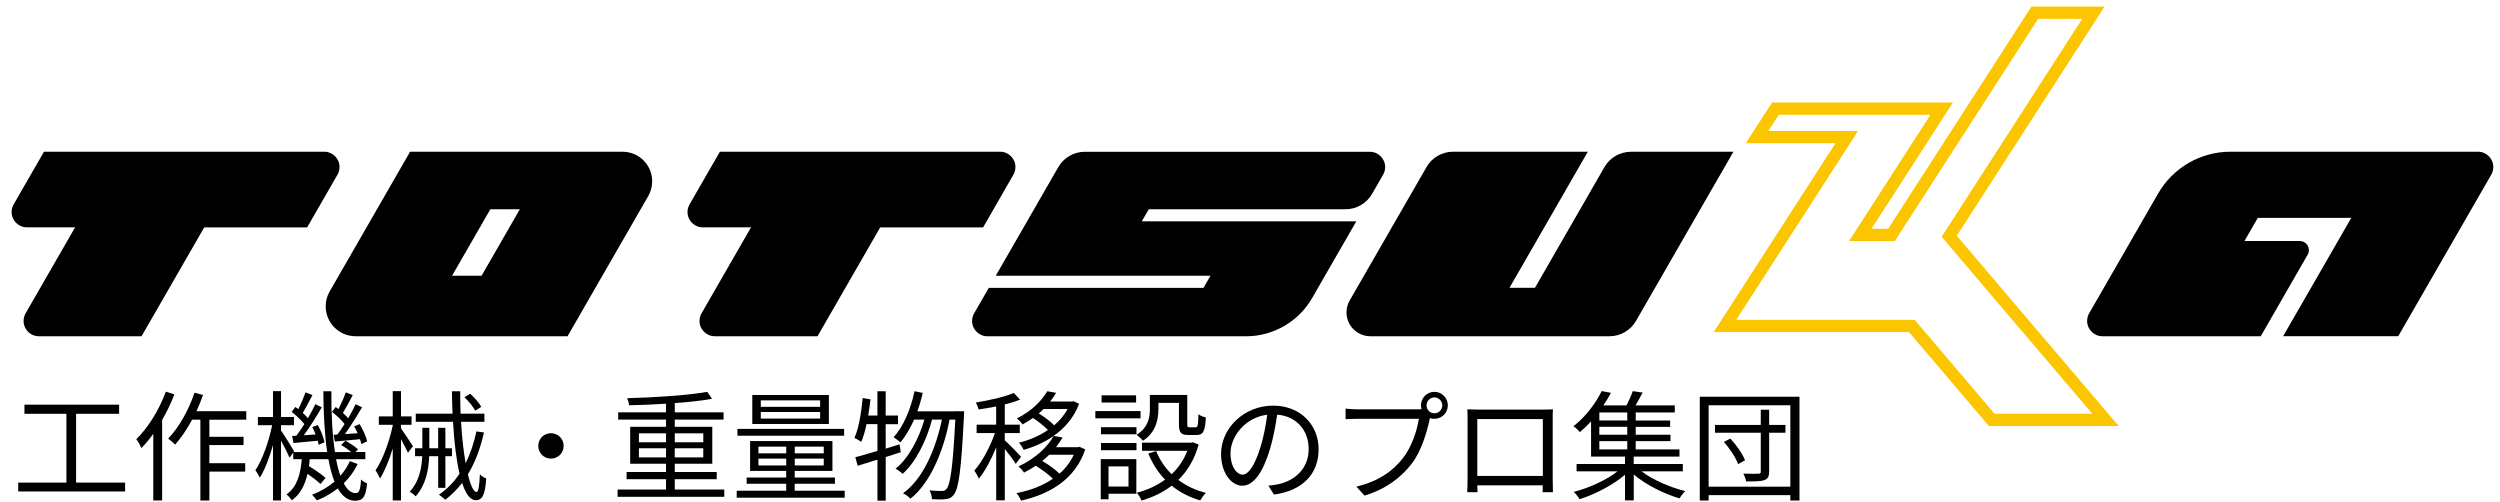
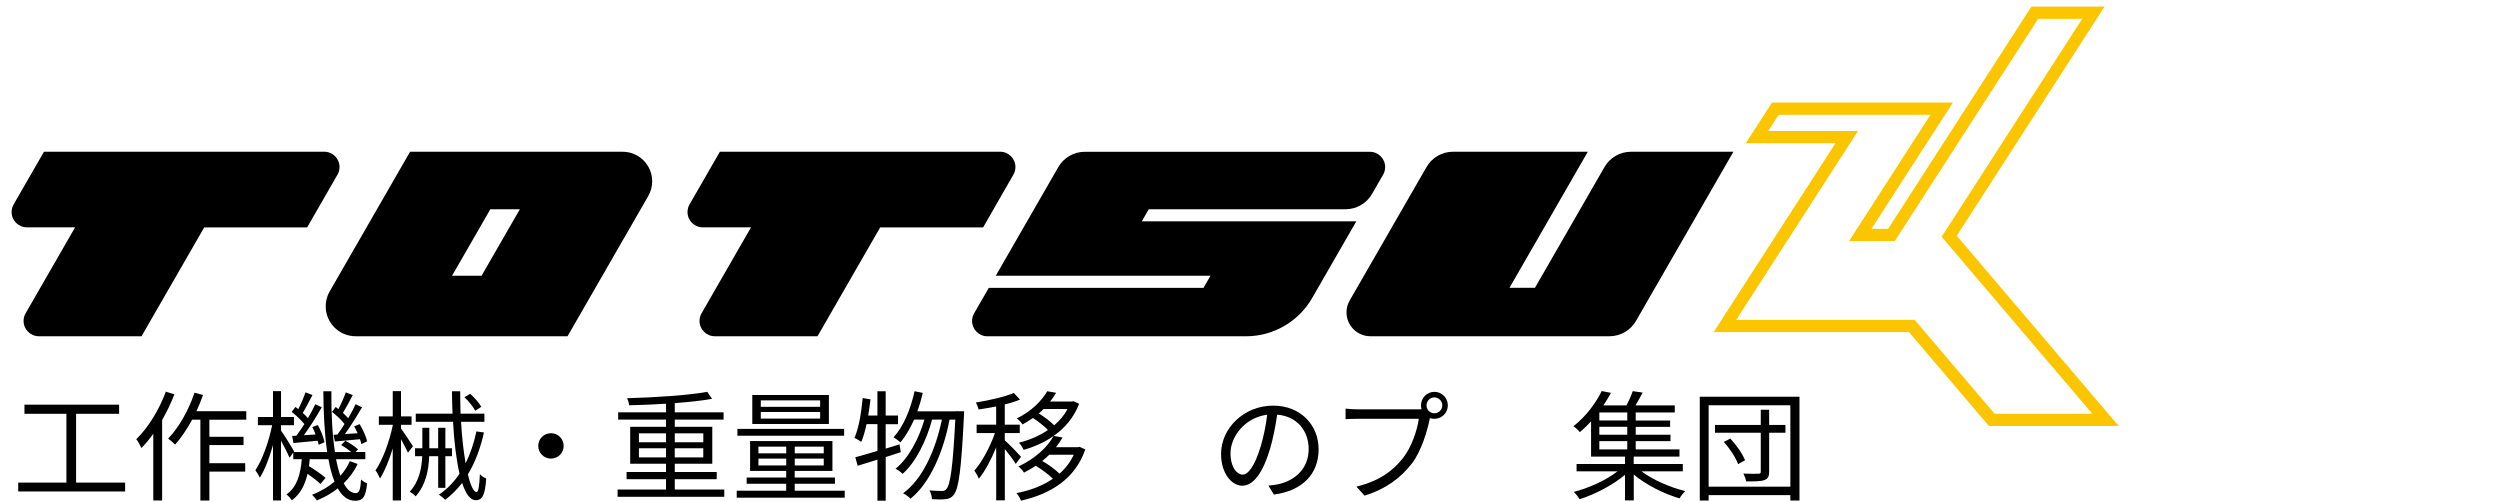
<svg xmlns="http://www.w3.org/2000/svg" version="1.1" id="レイヤー_1" x="0px" y="0px" viewBox="0 0 753.69 151.48" style="enable-background:new 0 0 753.69 151.48;" xml:space="preserve">
  <style type="text/css">
	.st0{fill-rule:evenodd;clip-rule:evenodd;fill:#FBC600;}
</style>
  <path d="M92.6,68.55H61.57l-18.9,32.82H11.72l0,0c-2.54,0-4.61-2.06-4.61-4.61c0-0.81,0.21-1.6,0.61-2.3l14.92-25.92H8.11l0,0  c-2.54,0-4.61-2.06-4.61-4.61c0-0.81,0.21-1.6,0.61-2.3l9.15-15.89h84.49l0,0c2.54,0,4.61,2.06,4.61,4.61c0,0.81-0.21,1.6-0.61,2.3  L92.6,68.55L92.6,68.55z" />
  <path d="M187.71,45.75h-64.08l-24.24,42.1c-0.79,1.37-1.2,2.92-1.2,4.5c0,4.98,4.04,9.02,9.02,9.02h63.89l24.33-42.26h0  c0.78-1.35,1.19-2.88,1.19-4.44C196.62,49.74,192.63,45.75,187.71,45.75z M145.18,83.13h-8.9l11.55-20.05h8.9L145.18,83.13z" />
  <path d="M413.64,58.46L413.64,58.46c-1.64,2.86-4.69,4.62-7.98,4.62l-59.34,0l-2.1,3.65h64.67l-13.31,23.12l0,0  c-4.11,7.13-11.71,11.53-19.94,11.53h-77.97l0,0c-2.54,0-4.61-2.06-4.61-4.61c0-0.81,0.21-1.6,0.61-2.3l4.43-7.69h64.73l2.1-3.65  H300.2l18.86-32.76l0,0c1.64-2.85,4.69-4.61,7.98-4.61h85.94l0,0c2.54,0,4.61,2.06,4.61,4.61c0,0.81-0.21,1.6-0.61,2.3L413.64,58.46  L413.64,58.46z" />
  <path d="M406.9,90.58L406.9,90.58c-0.63,1.09-0.96,2.33-0.96,3.59c0,3.97,3.22,7.2,7.2,7.2h72.09l0,0c3.29,0,6.34-1.76,7.98-4.62  l29.37-51h-30.89l0,0c-3.29,0-6.34,1.76-7.98,4.61l-20.96,36.41h-7.68l23.62-41.03h-40.64l0,0c-3.29,0-6.34,1.76-7.98,4.61  L406.9,90.58L406.9,90.58z" />
-   <path d="M681.56,101.37h-47.73l0,0c-2.54,0-4.61-2.06-4.61-4.61c0-0.81,0.21-1.6,0.61-2.3l20.79-36.11v0  c4.49-7.8,12.8-12.61,21.8-12.61h74.64l0,0c2.54,0,4.61,2.06,4.61,4.61c0,0.81-0.21,1.6-0.61,2.3l-28.05,48.71h-34.7l20.54-35.67  h-28.19l-4,6.96h16.65l0,0c1.53,0,2.76,1.24,2.76,2.76c0,0.48-0.13,0.96-0.37,1.38L681.56,101.37L681.56,101.37z" />
  <path class="st0" d="M536.23,34.61h45.76l-24.54,38.06h13.79l43.2-66.98h13.29l-42.37,65.7l45.42,53.35h-29.45l-24.11-28.31h-53.79  l36.71-56.93h-27.04L536.23,34.61L536.23,34.61z M534.23,30.92h54.53l-24.55,38.06h5.02L612.42,2h22.05l-44.55,69.08l48.81,57.34  h-39.13l-24.11-28.32h-58.85l36.72-56.93h-27.05L534.23,30.92L534.23,30.92z" />
  <path d="M296.39,68.55h-31.03l-18.9,32.82H215.5l0,0c-2.54,0-4.61-2.06-4.61-4.61c0-0.81,0.21-1.6,0.61-2.3l14.92-25.92h-14.54l0,0  c-2.54,0-4.61-2.06-4.61-4.61c0-0.81,0.21-1.6,0.61-2.3l9.15-15.89h84.49l0,0c2.54,0,4.61,2.06,4.61,4.61c0,0.81-0.21,1.6-0.61,2.3  L296.39,68.55L296.39,68.55z" />
  <g>
    <path d="M37.72,145.49v2.67H5.49v-2.67h14.53v-20.74H7.37V122h28.54v2.75H22.94v20.74H37.72z" />
    <path d="M52.57,118.89c-0.98,2.6-2.28,5.24-3.69,7.73v24.25h-2.67v-20.09c-1.12,1.59-2.35,3.04-3.58,4.3   c-0.25-0.61-1.05-2.1-1.55-2.67c3.58-3.47,6.9-8.85,8.92-14.34L52.57,118.89z M63.12,126.52v5.17h10.3v2.49h-10.3v5.46h10.8v2.53   h-10.8v8.74h-2.71v-24.39h-2.49c-1.55,2.89-3.32,5.49-5.13,7.52c-0.43-0.47-1.48-1.37-2.1-1.81c3.25-3.36,6.18-8.56,7.95-13.84   l2.57,0.69c-0.58,1.66-1.26,3.29-1.99,4.88h15.03v2.57H63.12z" />
    <path d="M107.82,139.88c-1.01,2.17-2.46,4.12-4.19,5.82c1.01,1.92,2.2,2.96,3.58,2.96c1.05,0,1.45-0.87,1.63-4.12   c0.47,0.51,1.3,0.98,1.84,1.19c-0.43,4.05-1.23,5.24-3.61,5.24c-2.17,0-3.87-1.34-5.24-3.72c-1.84,1.45-3.97,2.67-6.29,3.61   c-0.33-0.43-0.98-1.26-1.45-1.7c2.57-1.01,4.88-2.35,6.76-3.97c-0.76-1.88-1.37-4.16-1.84-6.76h-5.64   c-0.04,0.72-0.14,1.41-0.22,2.1c1.77,1.08,3.87,2.53,4.99,3.54l-1.52,1.84c-0.87-0.83-2.38-2.02-3.9-3.07   c-0.76,3.25-2.1,6.07-4.73,7.99c-0.36-0.54-1.05-1.37-1.63-1.77c3.29-2.28,4.26-6.32,4.62-10.62h-2.57v-2.02l-1.12,1.59   c-0.47-1.16-1.59-3.36-2.57-5.17v18.03h-2.42v-16.69c-1.08,3.83-2.49,7.52-3.97,9.83c-0.29-0.65-0.9-1.66-1.34-2.24   c2.06-3,4.08-8.71,5.06-13.59h-4.3v-2.46h4.55v-7.8h2.42v7.8h3.9v2.46h-3.9v1.63c0.94,1.3,3.4,5.24,3.94,6.25l-0.14,0.22h10.12   c-0.79-5.24-1.12-11.53-1.16-18.32h2.42c-0.07,7.05,0.33,13.3,1.08,18.32h4.91c-0.87-0.72-2.02-1.55-3.04-2.1l1.26-1.3   c1.37,0.72,3,1.77,3.83,2.6l-0.76,0.79h2.96v2.17h-8.82c0.36,1.92,0.79,3.58,1.3,4.99c1.19-1.34,2.17-2.82,2.85-4.41L107.82,139.88   z M89.35,131.36c0.76-1.01,1.59-2.24,2.42-3.5c-0.94-1.16-2.49-2.64-3.83-3.69l1.12-1.48c0.29,0.22,0.58,0.43,0.87,0.65   c0.79-1.55,1.66-3.58,2.17-5.06l2.1,0.83c-0.94,1.77-2.02,3.9-2.93,5.38c0.61,0.54,1.16,1.08,1.55,1.59   c0.87-1.48,1.66-2.96,2.24-4.23l1.95,0.94c-1.55,2.67-3.58,5.96-5.42,8.42l3.54-0.22c-0.29-0.79-0.61-1.55-0.98-2.24l1.66-0.61   c0.94,1.63,1.77,3.83,2.02,5.2l-1.77,0.76c-0.07-0.36-0.14-0.79-0.29-1.23c-2.6,0.22-5.09,0.47-7.3,0.69l-0.4-2.13L89.35,131.36z    M101.71,131c0.69-0.9,1.45-1.99,2.17-3.18c-0.9-1.16-2.42-2.6-3.79-3.65l1.12-1.48c0.25,0.22,0.54,0.4,0.83,0.65   c0.79-1.55,1.7-3.58,2.2-5.06l2.1,0.83c-0.9,1.81-2.06,3.9-2.96,5.35c0.58,0.58,1.16,1.12,1.59,1.63c0.87-1.48,1.66-2.96,2.24-4.23   l1.95,0.94c-1.52,2.57-3.43,5.67-5.17,8.06l3.83-0.25c-0.33-0.72-0.69-1.45-1.05-2.06l1.66-0.69c0.98,1.66,1.99,3.83,2.24,5.2   l-1.73,0.83c-0.07-0.43-0.22-0.94-0.43-1.48c-2.71,0.29-5.28,0.47-7.55,0.69l-0.4-2.02L101.71,131z" />
    <path d="M122.99,136.49c-0.4-0.9-1.3-2.64-2.1-4.08v18.46h-2.49v-15.68c-1.08,3.58-2.46,6.9-3.83,9.07   c-0.29-0.69-0.9-1.84-1.37-2.46c2.13-3.04,4.19-8.67,5.2-13.51v-0.22h-4.19v-2.53h4.19v-7.62h2.49v7.62h3.18v2.53h-3.18v1.08   c0.79,1.12,3.07,4.52,3.61,5.38L122.99,136.49z M132.1,147.08v-9.54h-2.71c-0.18,4.26-0.98,8.56-4.08,12.1   c-0.4-0.47-1.19-1.08-1.77-1.41c2.85-3.14,3.58-7.01,3.76-10.7h-2.17v-2.38h2.2v-6.18h2.1v6.18h2.67v-6.18h2.17v6.18h1.99v2.38   h-1.99v9.54H132.1z M145.9,130.38c-1.08,4.84-2.67,9.07-4.84,12.61c0.79,3.36,1.73,5.35,2.6,5.35c0.54,0,0.87-1.7,1.01-5.38   c0.51,0.58,1.3,1.05,1.92,1.3c-0.36,4.91-1.12,6.54-3.18,6.54c-1.66,0-3.04-1.95-4.08-5.2c-1.52,1.92-3.22,3.65-5.09,5.06   c-0.4-0.4-1.34-1.16-1.92-1.52c2.49-1.7,4.52-3.79,6.21-6.32c-0.94-4.16-1.63-9.61-1.95-15.65h-11.24v-2.46h11.09   c-0.11-2.2-0.14-4.44-0.18-6.76h2.49c0,2.31,0.04,4.59,0.11,6.76h7.19v2.46H139c0.25,4.77,0.79,9.07,1.37,12.5   c1.41-2.85,2.53-6.11,3.25-9.61L145.9,130.38z M143.26,123.81c-0.58-1.16-1.95-2.85-3.25-4.05l1.73-1.05   c1.34,1.19,2.75,2.82,3.36,3.94L143.26,123.81z" />
    <path d="M166.1,130.6c2.13,0,3.83,1.7,3.83,3.83s-1.7,3.83-3.83,3.83s-3.83-1.7-3.83-3.83S163.97,130.6,166.1,130.6z" />
    <path d="M218.35,147.58v2.2h-32.16v-2.2h14.6v-3.11H188.9v-2.17h11.89v-2.49h-10.8v-11.13h10.8v-2.17h-14.42v-2.2h14.42v-2.6   c-3.76,0.25-7.59,0.4-11.13,0.47c-0.04-0.65-0.33-1.55-0.58-2.13c8.35-0.22,18.46-0.87,24.14-1.92l1.45,2.1   c-3.07,0.58-7.01,0.98-11.24,1.3v2.78h14.71v2.2h-14.71v2.17h11.31v11.13h-11.31v2.49h12.65v2.17h-12.65v3.11H218.35z    M192.62,133.34h8.17v-2.71h-8.17V133.34z M200.79,137.9v-2.75h-8.17v2.75H200.79z M203.43,130.63v2.71h8.6v-2.71H203.43z    M212.02,135.15h-8.6v2.75h8.6V135.15z" />
    <path d="M254.66,147.94v2.1h-32.56v-2.1h14.92v-2.1h-11.92v-1.88h11.92v-1.99h-10.88v-9h24.82v9h-11.38v1.99h12.14v1.88h-12.14v2.1   H254.66z M254.48,131.36h-32.16v-2.06h32.16V131.36z M249.89,127.82H226.8v-8.74h23.09V127.82z M228.65,136.67h8.38v-2.02h-8.38   V136.67z M237.03,140.32v-2.06h-8.38v2.06H237.03z M247.25,120.7h-17.89v1.95h17.89V120.7z M247.25,124.2h-17.89v1.99h17.89V124.2z    M248.34,134.65h-8.74v2.02h8.74V134.65z M248.34,138.26h-8.74v2.06h8.74V138.26z" />
    <path d="M267.02,137.79v13.15h-2.49v-12.36c-2.13,0.65-4.19,1.3-5.96,1.84l-0.72-2.57c1.84-0.51,4.16-1.12,6.68-1.92v-8.06h-3.29   c-0.43,2.02-0.94,3.87-1.59,5.35c-0.47-0.33-1.48-0.98-2.06-1.19c1.37-3.07,2.06-7.62,2.49-12.03l2.35,0.4   c-0.18,1.63-0.43,3.29-0.69,4.88h2.78v-7.33h2.49v7.33h3.72v2.6h-3.72v7.37l4.19-1.3l0.36,2.38L267.02,137.79z M290.65,123.99   c0,0,0,1.01-0.04,1.34c-0.79,16.37-1.59,21.97-3.04,23.78c-0.69,0.94-1.41,1.26-2.49,1.37c-0.98,0.14-2.53,0.11-4.12,0   c-0.04-0.79-0.29-1.92-0.76-2.64c1.63,0.14,3.07,0.18,3.79,0.18c0.58,0,0.94-0.14,1.34-0.61c1.16-1.26,1.95-6.61,2.67-20.92h-1.73   c-1.81,9.47-5.78,19.08-11.78,23.85c-0.51-0.58-1.45-1.23-2.24-1.63c5.93-4.26,9.83-13.15,11.71-22.22H281   c-1.63,6.18-4.95,12.94-8.89,16.37c-0.51-0.54-1.37-1.16-2.13-1.55c3.83-3,7.05-9.03,8.71-14.81h-3.11   c-1.19,2.64-2.57,5.02-4.12,6.87c-0.43-0.43-1.52-1.19-2.06-1.55c2.96-3.22,5.13-8.42,6.32-13.88l2.46,0.51   c-0.43,1.92-0.98,3.79-1.63,5.56h11.56v-0.04L290.65,123.99z" />
    <path d="M306.22,139.85c-0.58-1.01-2.06-3-3.29-4.48v15.46h-2.6v-15.97c-1.48,3.65-3.4,7.26-5.24,9.47   c-0.25-0.76-0.9-1.81-1.34-2.46c2.28-2.53,4.77-7.19,6.21-11.31h-5.53v-2.53h5.89v-5.49c-1.77,0.36-3.61,0.65-5.28,0.9   c-0.14-0.61-0.51-1.48-0.83-2.1c4.05-0.65,8.78-1.7,11.42-2.89l1.88,2.02c-1.3,0.54-2.89,1.05-4.59,1.45v6.11h4.52v2.53h-4.52v2.2   c1.12,0.94,4.19,4.12,4.91,4.95L306.22,139.85z M327.18,135.48c-3.07,9.07-10.7,13.48-19.37,15.46c-0.25-0.69-0.87-1.73-1.37-2.28   c4.01-0.76,7.84-2.17,10.98-4.34c-1.3-1.3-3.32-2.78-5.17-3.9c-1.08,0.72-2.28,1.41-3.54,2.06c-0.36-0.61-1.12-1.45-1.7-1.84   c5.28-2.46,8.89-6.03,10.62-9.21c-2.71,1.92-5.85,3.29-9.03,4.19c-0.29-0.65-0.9-1.63-1.41-2.17c3.11-0.76,6.14-2.02,8.74-3.83   c-1.16-1.16-2.93-2.6-4.52-3.61c-0.98,0.69-2.02,1.34-3.14,1.95c-0.33-0.54-1.16-1.41-1.73-1.81c4.52-2.2,7.59-5.46,9.18-8.2   l2.67,0.47c-0.51,0.9-1.12,1.77-1.81,2.64h6.58l0.51-0.11l1.66,0.79c-1.59,4.16-4.34,7.33-7.7,9.68l2.71,0.47   c-0.58,0.98-1.23,1.95-1.99,2.93h6.61l0.51-0.11L327.18,135.48z M314.61,123.3c-0.43,0.47-0.94,0.9-1.45,1.34   c1.66,1.01,3.47,2.38,4.66,3.58c1.63-1.41,3.04-3.04,4.01-4.91H314.61z M316.31,137.1c-0.65,0.65-1.34,1.26-2.1,1.88   c1.88,1.05,3.9,2.53,5.2,3.83c1.81-1.59,3.25-3.47,4.3-5.71H316.31z" />
-     <path d="M343.84,126.12h-13.62v-2.2h13.62V126.12z M342.58,148.85h-8.38v1.66h-2.35v-12.1h10.73V148.85z M331.92,128.79h10.7v2.13   h-10.7V128.79z M331.92,133.56h10.7v2.17h-10.7V133.56z M342.5,121.35H332.1v-2.17h10.41V121.35z M334.19,140.61v6.07h6.03v-6.07   H334.19z M349.22,123.44c0,3.11-0.79,6.9-4.62,9.43c-0.4-0.47-1.41-1.41-1.95-1.77c3.47-2.2,4.01-5.2,4.01-7.7v-4.34h11.27v8.82   c0,0.79,0.11,0.94,0.69,0.94h1.81c0.65,0,0.79-0.47,0.87-3.94c0.51,0.43,1.55,0.83,2.24,0.98c-0.22,4.23-0.87,5.28-2.78,5.28h-2.49   c-2.2,0-2.85-0.69-2.85-3.25v-6.43h-6.18V123.44z M361.36,134.03c-1.23,4.44-3.36,7.95-6.11,10.66c2.35,1.77,5.13,3.11,8.31,3.9   c-0.58,0.54-1.37,1.63-1.73,2.28c-3.29-0.98-6.14-2.46-8.6-4.44c-2.67,2.06-5.78,3.5-9.07,4.48c-0.25-0.65-0.94-1.81-1.45-2.35   c3.07-0.79,6-2.1,8.53-3.97c-2.13-2.2-3.83-4.84-5.06-7.88l2.38-0.72c1.05,2.64,2.64,4.99,4.66,6.97c2.02-1.92,3.65-4.26,4.73-7.05   h-13.66v-2.46h14.85l0.47-0.11L361.36,134.03z" />
    <path d="M382.39,146.39c1.12-0.07,2.2-0.25,3.07-0.43c4.59-1.01,9.07-4.41,9.07-10.59c0-5.42-3.43-9.86-9.5-10.37   c-0.47,3.32-1.16,6.94-2.13,10.3c-2.2,7.33-5.06,11.13-8.38,11.13c-3.18,0-6.4-3.69-6.4-9.58c0-7.77,6.94-14.56,15.68-14.56   c8.38,0,13.73,5.93,13.73,13.15c0,7.52-4.95,12.54-13.48,13.66L382.39,146.39z M380.04,134.68c0.9-2.96,1.59-6.36,1.99-9.65   c-6.87,0.87-11.06,6.76-11.06,11.56c0,4.52,2.1,6.5,3.65,6.5C376.21,143.1,378.2,140.72,380.04,134.68z" />
    <path d="M427.38,123.41c0.36,0,0.76,0,1.19-0.04c-0.11-0.36-0.18-0.76-0.18-1.16c0-2.24,1.81-4.08,4.05-4.08s4.05,1.84,4.05,4.08   s-1.81,4.05-4.05,4.05c-0.47,0-0.94-0.07-1.37-0.22l-0.07,0.4c-0.79,3.79-2.53,9.61-5.38,13.33c-3.32,4.23-7.62,7.59-14.24,9.65   l-2.46-2.71c7.01-1.73,11.06-4.81,14.09-8.67c2.57-3.29,4.23-8.31,4.73-11.78h-18.5c-1.41,0-2.67,0.07-3.58,0.11v-3.18   c0.98,0.11,2.42,0.22,3.61,0.22H427.38z M434.82,122.22c0-1.3-1.08-2.42-2.38-2.42c-1.34,0-2.38,1.12-2.38,2.42   s1.05,2.38,2.38,2.38C433.74,124.6,434.82,123.52,434.82,122.22z" />
-     <path d="M468.1,144.04c0,1.16,0.04,3.94,0.07,4.34h-3.11c0-0.25,0.04-1.08,0.04-2.06h-19.73c0.04,0.94,0.04,1.81,0.07,2.06h-3.11   c0.04-0.43,0.11-3.11,0.11-4.37v-17.78c0-0.83,0-1.95-0.07-2.82c1.41,0.04,2.38,0.07,3.22,0.07h19.4c0.79,0,2.1,0,3.18-0.07   c-0.07,0.9-0.07,1.92-0.07,2.82V144.04z M445.37,126.33v17.16h19.76v-17.16H445.37z" />
    <path d="M494.88,142.09c3.4,2.6,8.64,4.84,13.19,5.96c-0.58,0.54-1.34,1.52-1.73,2.2c-4.66-1.37-10.12-4.08-13.8-7.19v7.8h-2.64   v-7.73c-3.69,3.14-9.11,5.93-13.69,7.37c-0.4-0.69-1.19-1.7-1.77-2.2c4.55-1.16,9.79-3.54,13.22-6.21h-12.36v-2.2h14.6v-2.24   h-10.23v-10.62c-1.05,1.12-2.17,2.24-3.4,3.25c-0.43-0.61-1.34-1.41-1.92-1.77c4.01-3.14,6.94-7.37,8.53-10.62l2.78,0.54   c-0.65,1.23-1.41,2.49-2.28,3.79h6.97c0.72-1.37,1.48-3.07,1.88-4.3l3,0.43c-0.72,1.34-1.48,2.71-2.17,3.87h11.85v2.13h-11.78v2.42   h10.37v1.92h-10.37v2.38h10.48v1.92h-10.48v2.49h13.19v2.17h-13.8v2.24h14.81v2.2H494.88z M490.58,124.35h-8.42v2.42h8.42V124.35z    M490.58,128.68h-8.42v2.38h8.42V128.68z M482.16,135.48h8.42v-2.49h-8.42V135.48z" />
    <path d="M542.5,119.61v31.29h-2.75v-1.63h-24.64v1.63h-2.67v-31.29H542.5z M539.75,146.71v-24.53h-24.64v24.53H539.75z    M538.27,130.45h-4.91v11.71c0,1.45-0.36,2.17-1.45,2.57c-1.01,0.4-2.75,0.4-5.49,0.4c-0.11-0.69-0.47-1.66-0.83-2.35   c2.06,0.07,3.97,0.07,4.52,0.04c0.54,0,0.72-0.14,0.72-0.69v-11.67h-13.8v-2.35h13.8v-4.59h2.53v4.59h4.91V130.45z M521.65,132.22   c1.84,1.95,3.72,4.66,4.44,6.54l-2.1,1.16c-0.65-1.88-2.49-4.7-4.3-6.68L521.65,132.22z" />
  </g>
</svg>